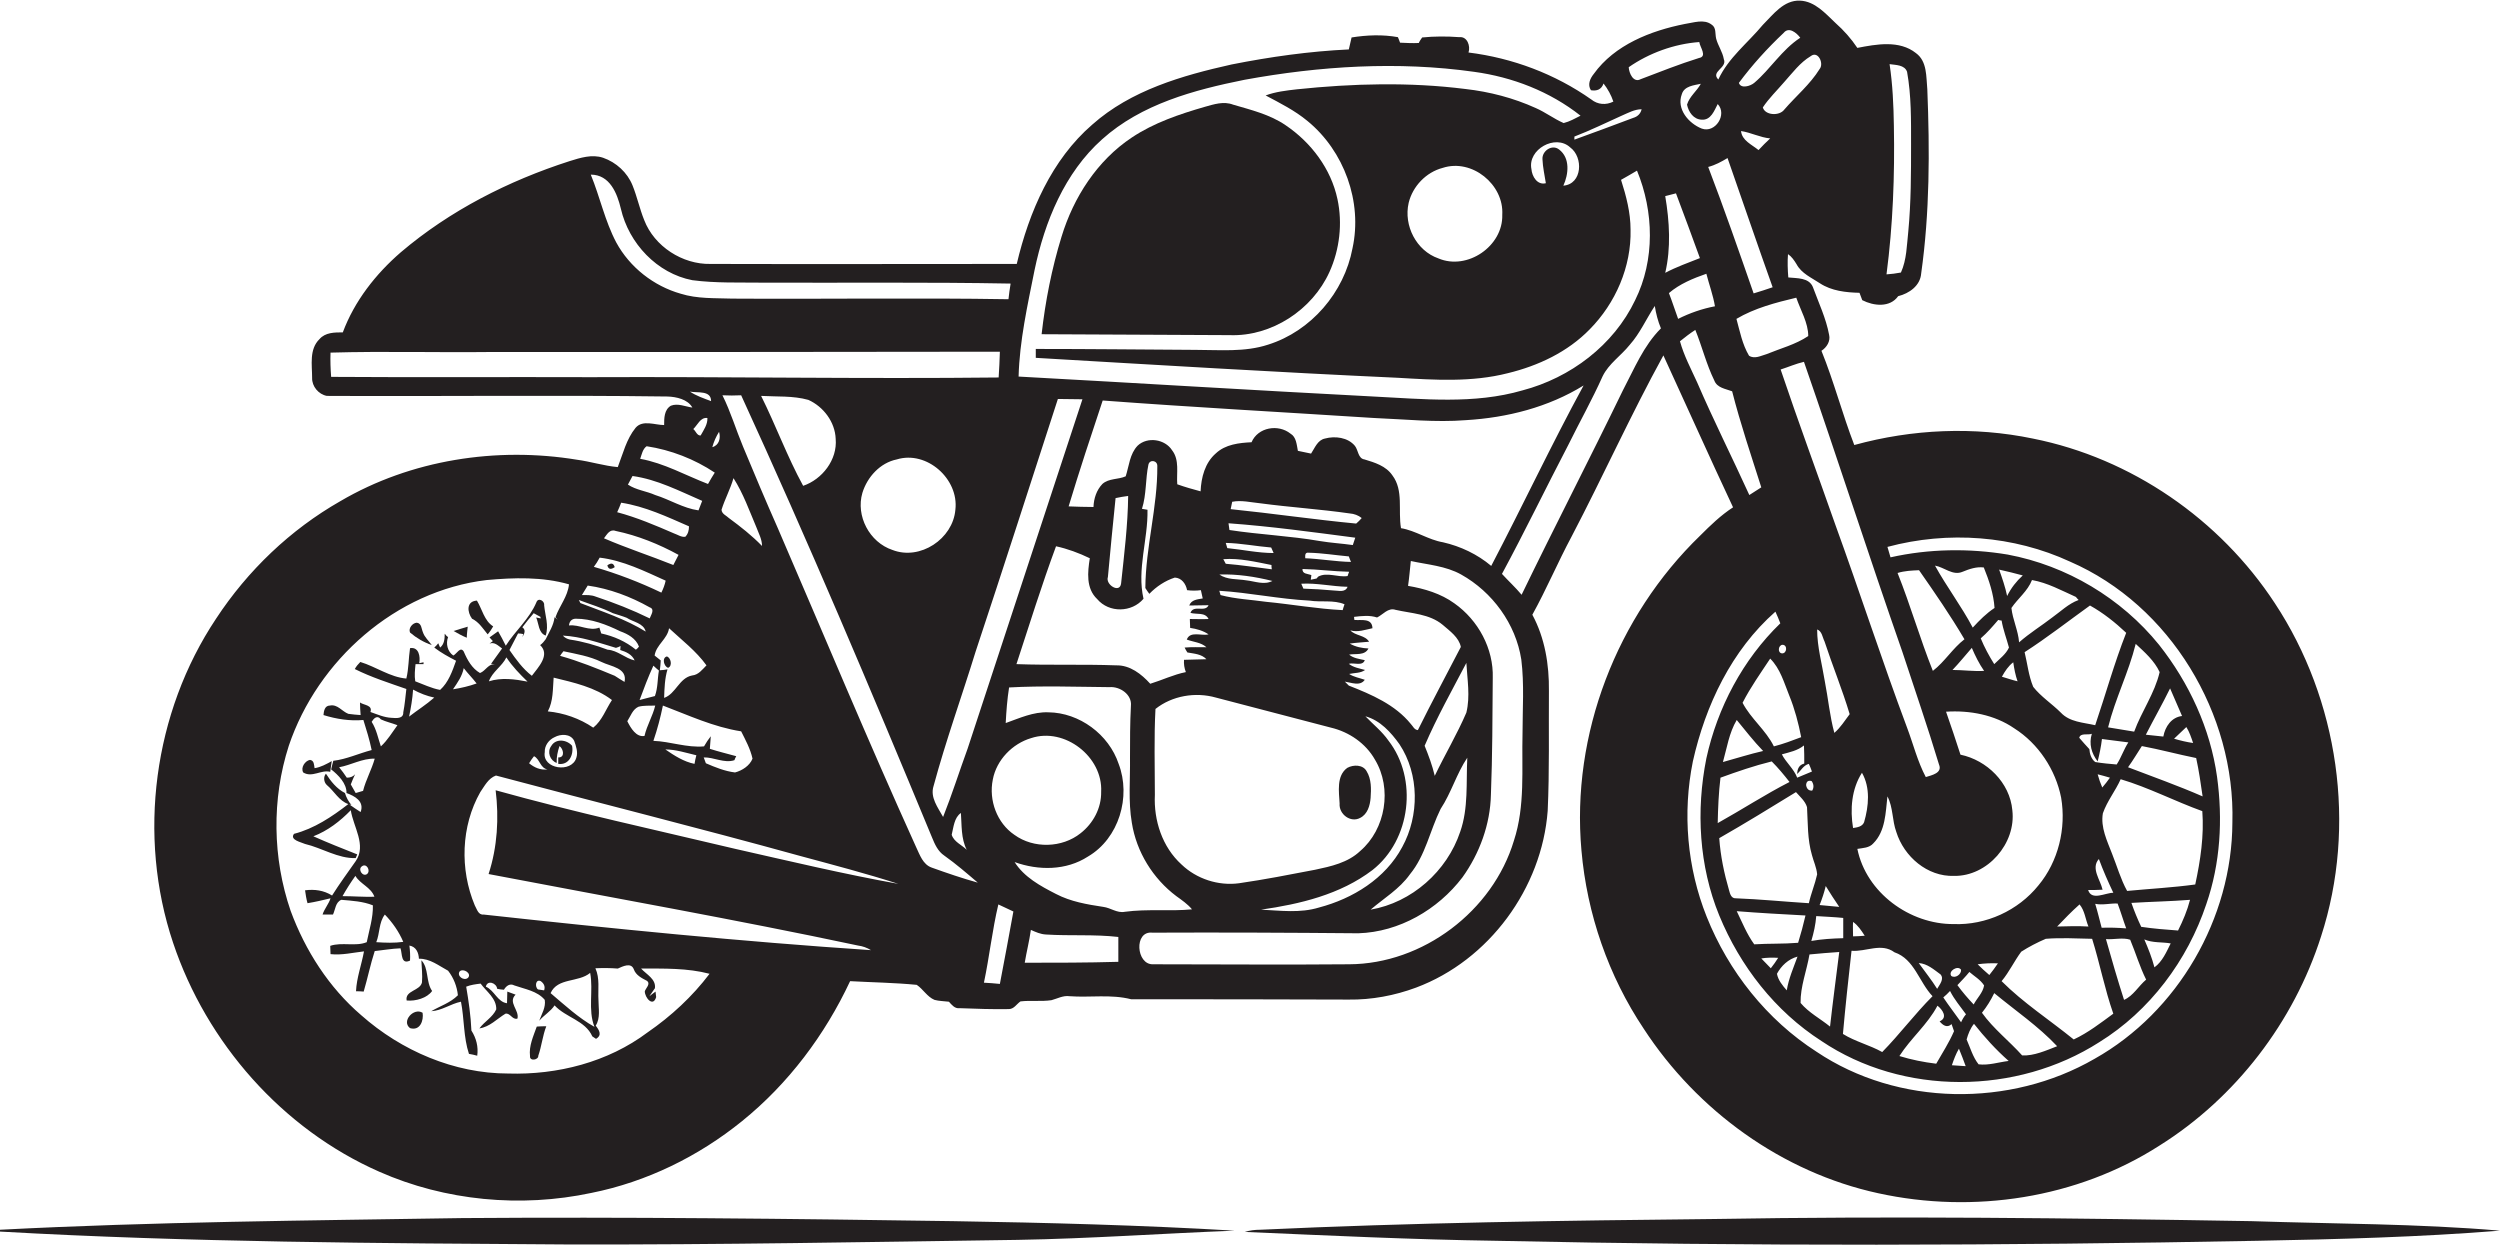
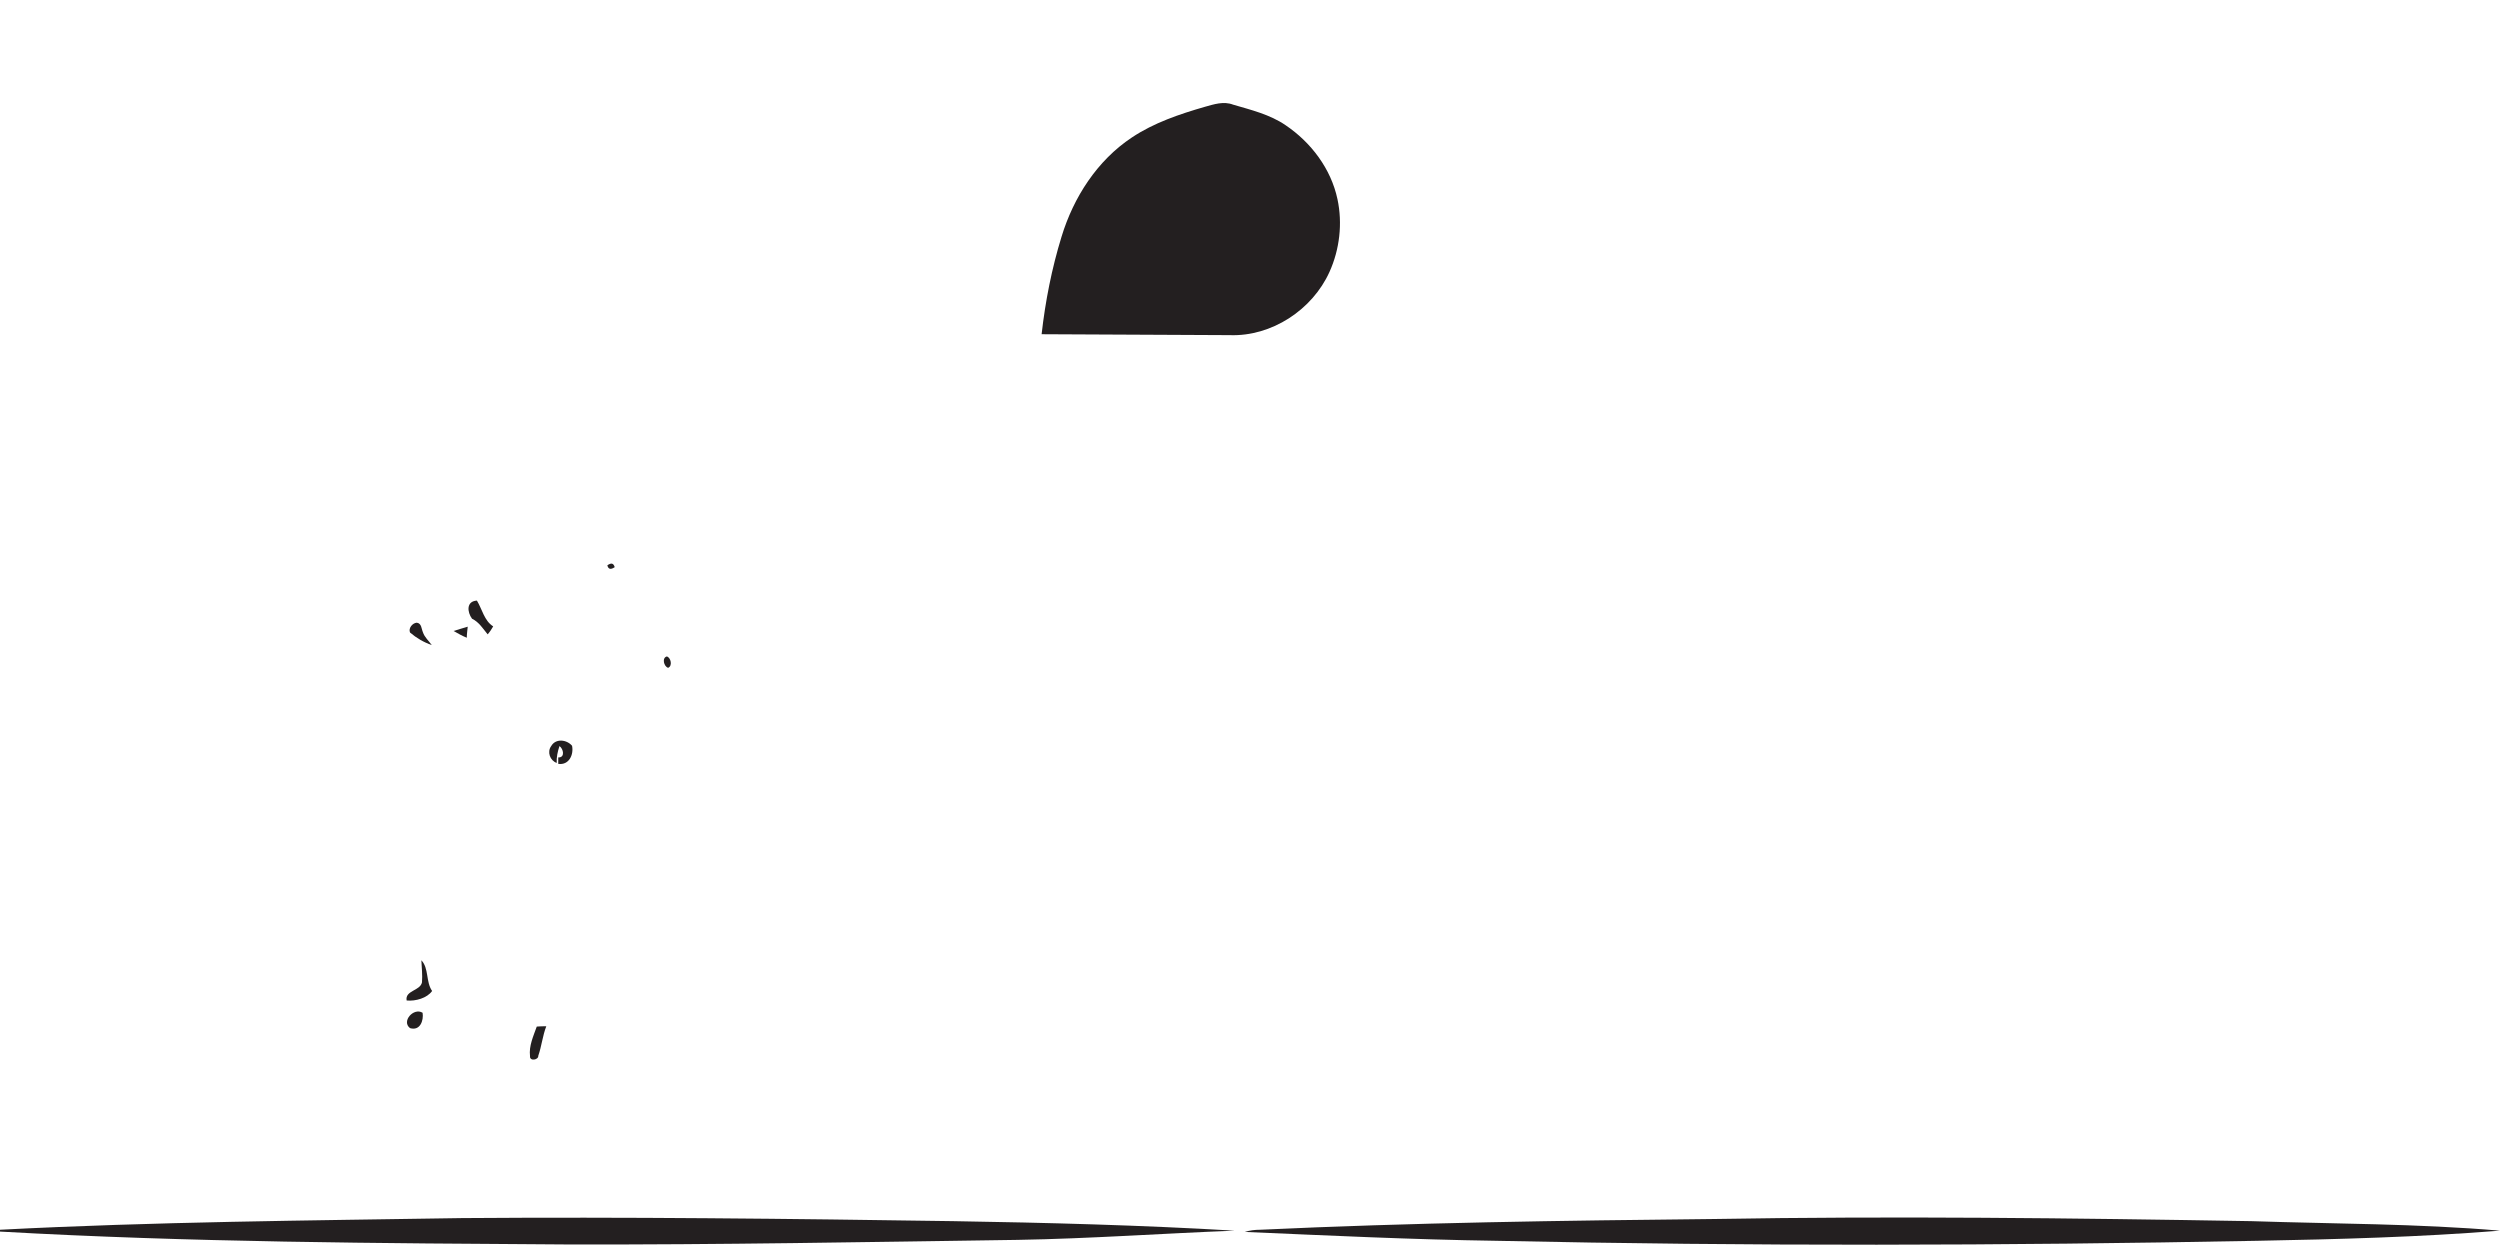
<svg xmlns="http://www.w3.org/2000/svg" version="1.1" id="Layer_1" x="0px" y="0px" viewBox="0 0 814.6 405.6" enable-background="new 0 0 814.6 405.6" xml:space="preserve">
  <g>
-     <path fill="#231F20" d="M123.6,381.8c21.5,9.5,46.1,11.8,69.1,6.9c18-3.6,34.9-11.9,49.1-23.4c15.1-12.2,27-28.1,35.2-45.6   c7.2,0.4,14.5,0.5,21.7,1.2c2.1,1.4,3.4,3.9,5.8,4.9c1.5,0.4,3.1,0.4,4.7,0.6c0.9,1,1.9,2.3,3.4,2.1c5.4,0.2,10.8,0.4,16.1,0.3   c1.7,0,2.5-1.6,3.8-2.5c3.3-0.4,6.7,0.1,10.1-0.4c1.9-0.5,3.8-1.6,5.9-1.3c6.7,0.5,13.5-0.7,20.1,1c23.6,0,47.3,0,70.9,0.1   c7.4,0.1,14.9-1.3,21.9-3.9c23.8-8.9,41-32.4,42.9-57.6c0.6-13,0.3-26.1,0.4-39.1c0.1-8.5-1.3-17.2-5.4-24.8   c4.6-8.3,8.3-17.1,12.8-25.5c10.2-19.5,19.3-39.7,29.9-59c7.6,16.5,15,33.1,22.7,49.5c-4,2.6-7.4,5.9-10.7,9.2   c-27.2,26.3-42.1,64.8-38.7,102.6c1.8,20.7,8.8,40.9,20.3,58.1c17.4,26.7,45.1,46.8,76.4,53.6c31,6.8,64.8,1.7,91.6-15.5   c24.9-15.6,43.8-40.3,52.7-68.2c11.7-36,5.7-77.1-15.1-108.6c-17.9-27.3-46.7-47.2-78.8-53.6c-19.2-4-39.3-3.1-58.2,2.1   c-3.9-10.1-6.6-20.6-10.7-30.7c1.7-1.1,3-3.1,2.5-5.2c-1-5.4-3.4-10.4-5.3-15.6c-1.3-3.1-5.2-2.8-8-3.1c-0.2-2.5-0.3-5.1-0.1-7.6   c1.2,0.8,2,2,2.8,3.3c1.6,3,4.9,4.4,7.6,6.2c3.8,2.5,8.5,3,12.9,3.1c0.2,0.6,0.7,1.8,0.9,2.4c3.7,1.9,9,2.5,11.7-1.3   c3.6-0.9,7.2-3.4,7.5-7.4c2.8-19.9,2.8-40,2-60c-0.4-4.1,0-9.1-3.7-11.8c-5.4-4.3-12.9-2.9-19.1-1.7c-2-3-4.4-5.7-7.1-8.1   c-3.3-3.1-6.7-7.1-11.6-7.3c-5.3-0.2-8.7,4.5-12.1,7.9c-4.9,5.9-11.2,10.7-14.5,17.8c-2.6-2.6,3-3.8,1.8-6.6   c-0.4-2.4-1.9-4.4-2.5-6.7c-0.4-1.6,0.1-3.6-1.5-4.6c-2.5-1.9-5.9-0.6-8.7-0.2c-11.1,2.2-22.9,6.8-29.7,16.3   c-1.2,1.5-2.1,3.5-0.9,5.3c1.9,0.3,3.4-0.2,4.1-2.2c1.4,1.8,2.5,3.8,3.2,5.9c-2.4,1.2-5.1,1-7.2-0.7c-11.8-8.3-25.6-13.5-40-15.3   c0.7-2.1-0.4-5.3-3-5c-4-0.3-8.1-0.3-12.1,0.1c-0.3,0.4-0.9,1.3-1.1,1.8c-2,0.1-4,0-6.1-0.1c-0.2-0.5-0.5-1.4-0.7-1.8   c-5-0.9-10.1-0.7-15.1,0.1c-0.3,1.3-0.6,2.6-0.9,3.9c-12.8,0.6-25.6,2.4-38.2,4.9c-16.1,3.6-32.8,8.4-45.4,19.6   C342.7,52,335.3,69,331.3,86c-33.3,0-66.5,0.1-99.8,0c-9.1,0.2-18.3-5.7-21.6-14.3c-1.5-3.7-2.3-7.6-3.8-11.3   c-1.7-4.2-5.3-7.5-9.6-9c-3.6-1.2-7.4,0-10.9,1.1c-19.9,6.4-39,16.1-55,29.7c-8.2,7.1-15.1,15.9-18.9,26.1c-2.7,0-5.7,0-7.6,2.2   c-3.4,3.3-2.4,8.4-2.4,12.6c-0.1,2.8,2.1,5.4,4.8,5.9c37,0.2,74-0.3,111,0.2c2.9,0.1,6.6,0.9,8.1,3.6c-2.3-0.3-4.7-1.5-7-0.6   c-2.2,1.3-2.2,4.1-2.2,6.3c-3,0-7-1.8-9.3,0.9c-3,3.7-4.1,8.4-5.8,12.8c-4.5-0.4-8.8-1.8-13.3-2.4c-26.2-4.3-54.1,0-77.1,13.5   c-16.3,9.3-30.2,22.6-40.5,38.3c-20.4,30.6-25.7,70.7-14,105.6C67.3,339.8,92,367.9,123.6,381.8z M617.1,41   c-0.1-6.7-0.4-13.5-1.4-20.1c2,0.3,4.9,0.2,5.7,2.5c1.4,7.8,1.3,15.7,1.3,23.6c0,9.5,0,18.9-0.9,28.4c-0.5,4.5-0.5,9.2-2.4,13.4   c-1.6,0.3-3.1,0.5-4.7,0.6C616.8,73.3,617.4,57.1,617.1,41z M159.2,284.8c40.2,7.7,80.4,14.8,120.4,23.3c1.5,0.2,2.9,0.7,4.2,1.5   c-42.1-2.8-84.2-7-126.2-11.6c-1.8,0.2-2.2-1.8-2.9-3c-4.9-11.7-4.5-25.8,1.8-36.9c1.4-2,2.6-4.5,5.1-5.4   c33,8.8,66.2,17.1,99.1,26.2c10.7,2.9,21.5,5.7,32,9.1c-17.8-3.2-35.4-7.4-53.1-11.4c-26.1-6.2-52.3-11.9-78.1-19.1   C162.6,266.5,162.1,275.9,159.2,284.8z M193.7,334.6c-5.3-3-9.7-7.1-14.3-11c2.3-5.1,9.1-3.4,12.9-6.6   C193.4,322.8,191.5,329,193.7,334.6z M177.3,322.7c-0.5-0.1-1.5-0.2-2-0.3c-1.1-0.8-0.8-3.5,0.9-2.7   C177.3,320.5,177.7,321.5,177.3,322.7z M149.8,316.5c1.2-1.1,4,0.7,2.7,2.1C151.2,319.8,148.7,318,149.8,316.5z M147.6,224.6   c1.5-2.2,3-4.3,3.5-6.9c1.3,1.7,2.9,3.3,4.2,5C152.8,223.6,150.2,224.2,147.6,224.6z M159.3,222c1.1-3.1,4.3-4.9,5.7-7.8   c1.9,2.9,4.4,5.5,6.9,7.9C167.8,221.3,163.4,220.7,159.3,222z M206.8,215.2c-3.1-0.7-5.6-3.3-8.8-3.5c-4-1.5-8.1-2.7-12.3-3.3   c-0.9-0.2-1.7-0.6-2.3-1.3c5.9,0.3,11.6,2.3,17.3,4c0.4-0.1,1.2-0.4,1.5-0.6c0,0.3-0.1,1-0.1,1.3   C204,212.4,205.9,213.2,206.8,215.2z M241.5,238.3c1.4,2.8,3,5.7,3.7,8.9c-0.9,2.3-3.4,3.9-5.7,4.5c-3.3-0.4-6.5-1.7-9.5-3   c-0.2-0.5-0.5-1.4-0.7-1.9c3.3-0.1,6.7,2,10,0.9c0.1-0.3,0.4-1,0.6-1.3c-2.9-0.8-5.8-1.5-8.6-2.4c0.1-1.4,0.2-2.8,0.3-4.1   c-0.8,1-1.5,2.1-2.2,3.3c-5.6,0.5-11-1.6-16.5-1.8c1.3-3.8,2.3-7.6,3.1-11.5C224.2,233,232.5,236.9,241.5,238.3z M232.1,145.7   c0.5-1.8,1.2-3.4,2.2-5C234.9,142.8,234.3,145.1,232.1,145.7z M235.1,166.1c1.1-3.5,2.9-6.8,3.9-10.3c3.2,5,5.2,10.7,7.5,16.1   c0.7,1.9,1.8,3.8,1.8,6c-3.3-3.4-7-6.3-10.8-9.1C236.7,168,235.2,167.5,235.1,166.1z M226.9,246.1c-0.2,0.7-0.5,2.1-0.6,2.8   c-3.5-0.7-6.6-2.7-9.5-4.7C220.2,244.2,223.5,245.3,226.9,246.1z M225.5,220.1c-4.2,0.8-5.3,6-9.1,7.3c0.1-3.1,0.2-6.3,1.1-9.3   c-0.6,0.1-1.8,0.3-2.5,0.3c0.1-0.8,0.3-2.4,0.3-3.2c-0.5-0.4-1.5-1.2-2-1.6c0.5-3.5,4.2-5.4,4.7-8.9c4.2,3.9,8.8,7.4,12.2,12.1   C228.8,218.2,227.6,219.9,225.5,220.1z M214.7,218.5c-0.5,2.8-0.3,5.5-1.3,8.3c-1.7,0.4-3.4,0.9-5,1.3c1.4-3.8,2.8-7.5,4.5-11.2   C213.3,217.3,214.2,218.1,214.7,218.5z M213.5,229.9c-0.8,3.4-2.7,6.4-3.5,9.9c-2.7,0.5-4.5-2.6-5.6-4.8c1.1-1.7,1.7-3.8,3.6-4.7   C209.8,229.8,211.7,230,213.5,229.9z M183.6,212.2c4.2,0.9,8.5,1.6,12.4,3.5c3,1.5,8.5,1.9,7.5,6.5c-1.1-0.7-2.2-1.3-3.2-2   c-5.8-2.4-11.7-4.8-17.8-6.5C182.7,213.3,183.3,212.6,183.6,212.2z M199.4,228.1c-2,3-3.2,6.7-6.1,9c-4.4-3-9.6-4.8-14.8-5.3   c1.8-3.4,1.6-7.2,1.9-11C186.9,222.4,193.9,223.9,199.4,228.1z M180.7,240.2c2-1.1,5.2-1.2,6.4,1.2c0.6,1.7,1.3,3.7,0.7,5.5   c-1.5,5.1-11.2,3.7-10.3-1.8C177.4,242.9,178.9,241,180.7,240.2z M178.4,250.7c-2.3,0.3-4.3-0.6-6-2c0.5-0.8,1-1.6,1.6-2.3   C175.9,247.3,176,250.3,178.4,250.7z M303.6,282.7c-2.9-1-3.9-4.2-5.1-6.7c-15.6-34.4-30.1-69.3-45.1-104   c-3.9-8.8-7.6-17.6-11.3-26.5c-2.3-5.5-4-11.3-6.7-16.7c2,0.1,4.1,0.1,6.1,0c21.8,47.5,42.2,95.8,62.2,144.1c0.9,2.2,1.9,4.5,4,5.9   c3.8,2.7,7.4,5.8,10.9,8.8C313.6,286.2,308.6,284.5,303.6,282.7z M248,129c5.1,0.3,10.4-0.1,15.4,1.3c4.9,2.2,8.7,7.2,8.9,12.7   c0.6,6.8-4.4,13.2-10.6,15.3C256.5,148.8,252.8,138.6,248,129z M281,160.6c1.6-5.2,5.8-9.8,11.2-10.9c9.8-3,20.3,6.4,19.1,16.4   c-0.8,9.5-11.5,16.6-20.5,13.1C283.3,176.7,278.8,168.1,281,160.6z M310.1,272c0.6-2.4,0.8-5.6,3-7.1c0.3,4,0,8.3,1.9,12   C313.4,275.3,310.8,274.3,310.1,272z M325.8,320.6c-1.8-0.2-3.5-0.3-5.2-0.4c1.8-8.5,2.7-17.1,4.7-25.5c1.6,0.8,3.3,1.5,4.9,2.3   C328.8,304.8,327.3,312.7,325.8,320.6z M323.5,254c1.2-6.4,6.4-11.7,12.5-13.5c10.9-3.6,23.4,6.1,22.8,17.5   c0.1,5.3-2.6,10.3-6.7,13.5c-6,4.8-15.3,5.1-21.6,0.5C324.9,268.2,322.1,260.8,323.5,254z M364.4,313.4   c-10.2,0.3-20.4,0.3-30.5,0.3c0.6-3.6,1.5-7.1,2-10.7c1.6,0.7,3.1,1.4,4.9,1.5c7.9,0.5,15.8-0.1,23.6,0.8   C364.4,307.9,364.4,310.6,364.4,313.4z M366.5,297.1c-2.5,0.5-4.6-1.3-7-1.6c-5.3-0.8-10.6-1.7-15.4-4.2   c-5.1-2.6-10.4-5.5-13.5-10.4c7.8,2.8,16.8,2.8,23.9-1.8c10.1-5.9,14.1-19.5,10-30.2c-3.2-9.6-12.8-16.7-22.9-16.8   c-4.9-0.2-9.4,1.9-13.9,3.5c0.2-3.9,0.5-7.8,1.1-11.6c10.9-0.6,21.8-0.2,32.7-0.1c3.4-0.3,7.4,2.4,7,6.1   c-0.3,5.6-0.3,11.3-0.3,16.9c0.1,7.1-0.6,14.2,0.6,21.2c1.5,9.5,6.9,18.2,14.5,23.9c1.8,1.3,3.7,2.6,5.1,4.3   C381.3,297,373.9,296.1,366.5,297.1z M376.5,231c5.4-4.3,13-5.6,19.7-3.7c12.5,3.3,25,6.5,37.5,9.8c5.9,1.4,11.3,5.1,14.3,10.4   c5.7,9.4,3.5,22.7-4.8,29.8c-4,3.8-9.5,5-14.7,6.1c-8.3,1.6-16.5,3.2-24.8,4.4c-6.7,0.9-13.8-1.4-18.7-6.1   c-6.3-5.7-9.1-14.4-8.7-22.7C376.3,249.6,376,240.3,376.5,231z M441.6,175.2c-0.2,0.6-0.6,1.8-0.8,2.4c-3.5-0.5-7.1-0.7-10.7-1.3   c-9.8-1.7-19.7-2.1-29.5-3.6c-0.1-0.5-0.2-1.7-0.3-2.2C414.1,171.5,427.8,173.4,441.6,175.2z M401,165.9c0.1-0.6,0.4-1.8,0.5-2.4   c3-0.6,6.1,0.2,9.2,0.5c9.7,1.3,19.4,1.9,29.1,3.3c1.4,0.1,2.8,0.6,3.9,1.5c-0.4,0.5-1.3,1.4-1.8,1.8   C428.2,169.3,414.7,167.3,401,165.9z M439.1,187.7c-3.2,0.5-6.7-1.4-9.6,0.2l-0.5,0.6c-0.5,0.1-1.4,0.3-1.9,0.4   c0-0.4,0.2-1.1,0.2-1.5c-1.2-0.5-3-0.3-2.9-2c5.1,0.1,10.1,0.8,15.2,0.9C439.5,186.6,439.2,187.3,439.1,187.7z M439.1,191.2   c-0.8,2-3,1.2-4.6,1.2c-3.3-0.3-6.6-0.5-9.8-0.6c-0.2-0.4-0.5-1.2-0.7-1.6C429,189.9,434,191.1,439.1,191.2z M425.3,181.9   c0-0.9-0.2-2,1.2-1.8c4.3,0.1,8.6,0.8,13,1.2c0.2,0.5,0.5,1.4,0.7,1.8C435.2,183,430.3,182.1,425.3,181.9z M414.2,178.4   c0.2,0.5,0.6,1.4,0.8,1.8c-5.1,0-10-1.1-15.1-1.6c-0.1-0.4-0.4-1.3-0.5-1.7C404.3,177,409.3,178,414.2,178.4z M414.3,184.1   c0,0.3,0,1,0.1,1.4c-5-0.6-10-1.4-15-1.8c-0.2-0.4-0.6-1.1-0.8-1.5C403.9,181.8,409.2,183.1,414.3,184.1z M414.6,189.3   c-2.7,1.4-5.7,0.1-8.5-0.2c-3-0.5-6.2-0.1-8.8-1.9C403.1,187,409,187.9,414.6,189.3z M426.7,195.7c3.7,0.6,7.9-0.3,11.4,1.2   c-0.2,0.5-0.5,1.5-0.6,1.9c-8.3-0.4-16.6-1.9-24.9-2.7c-4.9-0.7-10-0.9-14.9-2.2l-0.4-1.4C407.1,193.1,416.8,195.2,426.7,195.7z    M447.2,283.5c12.5-9.8,14.9-29.7,5.2-42.2c-2.1-3-5-5.3-7.5-7.9c4.8,1.3,8.3,5.2,11.1,9.1c6.5,9.8,6.5,23.3,0.9,33.5   c-5.5,10.3-16.1,16.8-27.1,19.7c-6.2,1.9-12.6,1-18.9,0.7C423.5,294.6,436.7,291.5,447.2,283.5z M459.4,284.9   c5.1-6.2,6.5-14.2,10-21.3c3.5-5.3,5.2-11.5,8.7-16.7c-0.4,8.1,0.4,16.4-2.3,24.1c-4.3,12.9-15.8,23.1-29.2,25.4   C450.9,292.7,456,289.7,459.4,284.9z M477.8,232.2c-3,7-7,13.7-10.3,20.6c-0.8-3.4-2-6.6-3.3-9.8c4-9.3,8.9-18,13.6-27   C478.1,221.4,479.1,226.9,477.8,232.2z M462,237.9c-1.2-0.1-1.6-1.3-2.3-2c-5.1-6.3-12.8-9.6-20.2-12.5l-1.3-1.3   c2.1,0.3,5,1.6,6.5-0.6c-1.7-0.6-3.6-0.9-5.1-1.9c1.8-0.4,3.7-0.2,5.2-1.3c-1.8-0.5-3.8-0.8-5.3-2c1.6-0.5,4.5,0.9,5.2-1.2   c-1.8-0.4-3.7-0.6-5.1-1.8c2.1-0.4,5.1,0.4,6.3-2c-2.1-0.1-4.2-0.5-6.1-1.6c2.1-0.3,4.2-0.4,6.3-0.6c-1.3-2.2-4.5-1.9-6.1-3.7   c2.4,0.7,4.8-0.2,7.2-0.7c-0.1-3.4-3.6-2.5-5.9-2.7l-0.1-1c2.5-0.3,5.1-0.6,7.5,0.2c1.9-0.9,3.6-3.3,6-2.5   c5.2,1.2,11.1,1.3,15.4,4.9c2.3,2,5.3,4.1,5.9,7.2C471.3,219.9,466.5,228.8,462,237.9z M453.7,154.9c-2.1-3.1-5.8-4.2-9.1-5.2   c-2.1-0.3-2-3-3.1-4.4c-2.3-2.8-6.5-3.3-9.8-2.4c-2.4,0.5-3.3,3.1-4.5,4.9c-1.4-0.3-2.9-0.6-4.3-0.9c-0.4-2-0.5-4.5-2.4-5.6   c-4-3.2-10.6-2.1-12.7,2.8c-4.1,0.2-8.5,0.7-11.6,3.6c-3.6,3.1-4.8,7.9-5,12.4c-2.6-0.7-5.1-1.4-7.6-2.3c-0.3-3.7,0.8-7.9-1.7-11.1   c-2.3-3.6-8-4.5-11.2-1.5c-2.6,2.7-2.8,6.6-3.9,10c-2.4,1.1-5.5,0.6-7.6,2.5c-1.9,2-2.8,4.7-2.9,7.5c-2.7,0-5.4-0.1-8.1-0.2   c3.5-11.6,7.3-23.1,11.1-34.5c29.4,2.2,58.9,3.8,88.4,5.7c10,0.4,20,1.5,30,0.7c13.4-0.8,26.8-4.2,38.3-11.3   c-10.5,19.3-19.9,39.3-30.1,58.8c-4.5-3.8-10-6.4-15.7-7.7c-4.8-0.8-8.9-3.8-13.7-4.6C455.5,166.3,457.4,159.8,453.7,154.9z    M367.6,161.6c-0.1,9.5-1.3,19-2.3,28.5c-0.4,3.4-5.2,0.4-4.3-2.1c0.8-8.6,1.6-17.1,2.5-25.7C364.8,162,366.2,161.8,367.6,161.6z    M355.1,181.9c-0.7,4.5-1.3,9.8,2.4,13.3c3.9,4.6,11.3,4.4,15.1-0.1c-2.2-9.6,1.5-19.3,1.3-29l-1.8-0.3c1.5-4.7,1.1-9.7,2.1-14.4   c0.4-1.8,3-1.4,2.9,0.5c0.1,13.3-3.8,26.3-3.9,39.7c0.4,0.6,0.8,1.3,1.3,1.9c2.3-2.4,5.2-4.3,8.3-5.3c2.2,0.1,3.6,2,4,4.1   c1.5,0.2,3,0.2,4.5,0c0.2,0.7,0.4,2,0.6,2.7c-1.7,0.3-3.7,0.4-4.4,2.3c2.1,0,4.2-0.1,6.3-0.1c-1.1,2.5-4.9-0.3-5.9,2.5   c2,0.6,4.8-0.3,5.9,2c-2,0.1-4.1,0-6.1,0c0,0.7,0.1,2.1,0.1,2.9c2.1,0.3,4.2,0.9,6,2.1c-2.3,0.6-6-1.2-7.1,1.7   c2.1,0.8,4.7,0.9,6.4,2.5c-2.4,0-4.8-0.1-7.1,0.1c0.2,0.4,0.6,1.2,0.9,1.6c2.2,0.4,4.6,0.5,6.2,2.2c-2.5,0.1-4.9,0.1-7.3,0.2   c-0.1,1.4,0.1,2.7,0.6,4c-4,0.8-7.7,2.6-11.6,3.8c-2.9-3.2-6.6-6.1-11.1-6c-10.8-0.4-21.7,0-32.5-0.4c4.2-12.8,8.2-25.7,12.9-38.4   C347.8,178.8,351.6,180.2,355.1,181.9z M496.1,239c-0.3,11.6,0.9,23.6-2.8,34.9c-6.9,23-29.7,40.2-53.7,40.3   c-21.3,0.2-42.6,0-63.9,0c-5.5,0.2-6.3-11-0.2-10.3c22.4-0.1,44.7,0,67.1,0.2c13.3-0.4,25.9-7.7,33.9-18.2c5.6-7.8,9.1-17.3,9.3-27   c0.5-12.7,0.5-25.4,0.6-38c0.3-9.5-4.7-18.8-12.5-24.3c-4.4-3.2-9.8-4.8-15.1-5.7c0.4-2.7,0.6-5.4,0.9-8.1   c5.5,1.2,11.4,1.6,16.4,4.4c10.2,5.7,17.8,16.1,19.6,27.7C496.7,223,496.1,231,496.1,239z M528.8,127.2   c-10.8,22.3-22.2,44.3-33,66.6c-2-2.4-4.3-4.5-6.4-6.8c7.5-13.9,14.3-28,21.6-42c3.7-7.5,7.8-14.8,11.2-22.4c2-4.1,6-6.7,8.8-10.2   c3.4-3.8,5.4-8.5,8.2-12.7c0.4,2.5,1,4.9,2,7.3C535.5,112.7,532.5,120.2,528.8,127.2z M542.6,63.9c1.2-0.3,2.3-0.6,3.5-0.9   c2.6,7,5.3,14.1,7.8,21.1c-3.8,1.5-7.7,2.9-11.3,4.8C544.5,80.8,544,72.2,542.6,63.9z M543.8,95.5c3.5-3,7.9-4.8,12.2-6.3   c0.9,3.5,2.2,7,2.8,10.6c-4.2,0.8-8.2,2.2-12,4.1C545.8,101.2,544.9,98.3,543.8,95.5z M553,124.6c-2-4.4-4.3-8.7-5.6-13.4   c1.6-1.3,3.3-2.6,5-3.7c2.2,5.4,3.6,11.2,6.2,16.5c0.9,2.4,3.7,2.7,5.8,3.5c2.7,10.6,6.2,20.9,9.5,31.3c-1.3,0.8-2.6,1.7-3.9,2.5   C564.4,149,558.3,136.9,553,124.6z M674.5,183c32.7,14.2,53.9,49.7,52.9,85c-0.1,31.2-17.7,61.7-44.9,77   c-27.5,15.9-64.1,15.5-90.6-2.3c-16.2-10.4-28.7-26.2-35.8-44c-6.4-16-7.9-33.8-4.5-50.6c4.1-18.3,12.6-36.2,26.9-48.8   c0.6,1.3,1.1,2.5,1.6,3.8c-12.2,11.8-20.5,27.5-24.1,44c-3.4,17-2.4,35.1,4.2,51.2c6.8,16.5,18.2,31.2,33.3,40.9   c26.6,17.9,63.6,17.6,90.5,0.4c16.5-10.2,28.8-26.7,34.9-45c4.6-13.3,5.4-27.6,3.5-41.5c-2.2-15.7-9.1-30.6-18.9-43   c-12.3-15.2-30.1-25.8-49.3-29.4c-12.6-2.1-25.7-1.9-38.2,0.9c-0.3-1.1-0.7-2.3-1-3.4C634.8,172.9,656.1,174.5,674.5,183z    M589.4,248.9c0.4,0.8,0.7,1.7,1,2.5c-1.6,0.7-3.2,1.3-4.8,2c-1.1-2.9-3.7-5-5-7.6c2.5-0.7,5.1-1.2,7.2-2.9   c0.1,1.9,0.1,3.9,0.1,5.9c-1.7,0.4-2.3,1.8-2.3,3.4C586.8,251.1,587.7,249.3,589.4,248.9z M632,332.8c1,1.2,2.4,2.3,3.9,0.9   c0.2,0.6,0.6,1.8,0.8,2.3c-1.6,3.7-3.8,7.1-5.8,10.6c-4.1-0.5-8.1-1.3-12-2.5c3.7-5.8,9.2-10.3,12.4-16.4   C632.9,328.9,634.8,331.6,632,332.8z M625.2,313.8c2.8,0.2,4.9,2.1,7.1,3.7c1.3,1.5-0.3,3.3-1.1,4.7   C629.4,319.3,627.2,316.6,625.2,313.8z M638.3,341.7c0.8,1.9,1.5,3.8,2.2,5.7c-1.5-0.1-3-0.2-4.5-0.3   C636.6,345.3,637.3,343.4,638.3,341.7z M639,333.1c-1.9-2.7-4-5.4-5.8-8.1c0.8-0.7,1.5-1.3,2.2-2.1c1.4,2.8,3.4,5.1,5.2,7.6   C639.9,331.3,639.4,332.2,639,333.1z M639,316c0.1,1.5-1.9,2.9-3.2,2C634.7,316.4,638,314.4,639,316z M637.8,321   c1.3-1.4,2.7-2.8,3.9-4.3c1.6,1.4,3.6,2.5,4.8,4.4c-0.4,2.4-2.3,4.1-3.4,6.2C641.2,325.3,639.4,323.2,637.8,321z M644.4,314.2   c2.2-0.3,4.4-0.4,6.6-0.3c-0.9,1.3-1.8,2.6-2.8,3.8C646.9,316.6,645.6,315.4,644.4,314.2z M643.2,333.6c3.4,4.3,7.1,8.4,11.3,12.1   c-3.3,0.4-6.5,1.5-9.8,1.1c-1.9-2.4-2.7-5.4-3.9-8.1C641.3,336.9,642,335.1,643.2,333.6z M645.8,330c1.6-2,2.9-4.1,4-6.4   c6.9,5.7,14.4,10.8,20.5,17.3c-3.6,1.4-7.6,3.2-11.4,3C654.7,339.2,649.5,335.2,645.8,330z M652.2,319.7c2.5-3,4.1-6.5,6.4-9.6   c2.5-1.6,5.2-3,8-4.2c5-0.4,10-0.1,15.1,0c2.5,8,4.1,16.4,6.9,24.4c-4.1,3-8.2,6.2-12.9,8.4C667.8,332.3,659.3,326.8,652.2,319.7z    M683.5,248.1c0.6-2.4,1.1-4.8,1.4-7.3c2.9,0.4,5.7,0.7,8.6,1.1c-1.5,2.3-2.3,4.9-3.8,7.2c-2.3-0.2-4.7-0.4-7-0.8   c-1.3-1-1.8-2.7-1.9-4.2c-1.1-1.2-2.2-2.4-3.3-3.7c0.4-1.7,2.9-0.8,4.1-1.3C680.6,242.4,681.5,245.5,683.5,248.1z M680.4,290   c1.6,0,3.1,0,4.7-0.1c-0.7-3.2-3.9-7-1.2-10c1.4,3.8,3,7.4,4.7,11C686,290.9,681.5,293.6,680.4,290z M690,294.4   c1,2.6,1.8,5.4,2.8,8.1c-2.7-0.2-5.3-0.3-8-0.2c-0.7-2.6-1.3-5.2-2.1-7.8C685.1,295,687.6,294.3,690,294.4z M683.5,252.3   c1.3,0.3,2.6,0.7,4,1.1c-0.8,1.1-1.6,2.2-2.5,3.2C684.4,255.2,683.9,253.8,683.5,252.3z M677.6,294.7c1.7,2,1.9,4.8,2.9,7.2   c-3.4-0.2-6.8-0.1-10.2,0C672.7,299.4,675,297,677.6,294.7z M686.2,306c2.6,0.2,5.5-0.6,7.9,0.2c1.8,4.3,3.1,8.8,5.2,13   c-2.5,2.1-4.2,5.3-7.2,6.6C690,319.3,688.1,312.7,686.2,306z M698.7,306.1c2.8,1.2,5.8,0.8,8.6,1.3c-1.4,2.8-2.7,5.9-5.3,7.8   C701.2,312.1,700,309.1,698.7,306.1z M697.7,302c-1.2-2.5-2.3-5.2-3.2-7.8c6.4-0.4,12.8-0.5,19.1-1c-0.9,3.5-2.3,6.8-3.9,10   C705.7,302.9,701.7,302.6,697.7,302z M693.1,290.3c-2.1-3.8-3.3-8.1-4.9-12.1c-1.6-4.2-3.8-8.6-3-13.2c1.4-4,4.1-7.3,5.8-11.1   c9.1,2.7,17.7,7.2,26.6,10.4c0.6,8-0.6,16-2.3,23.9C708,289.2,700.5,289.6,693.1,290.3z M693.4,250c1.6-2.2,3-4.6,4.5-6.9   c5.9,1.1,11.7,2.7,17.7,3.9c0.9,4.1,1.5,8.3,2.1,12.5C709.7,256,701.5,253.1,693.4,250z M708.4,240.7c1.3-1.3,2.7-2.5,4-3.8   c1,1.6,1.6,3.4,2.2,5.2C712.5,241.8,710.4,241.3,708.4,240.7z M704.9,240c-1.9-0.2-3.8-0.4-5.7-0.6c2.6-5.1,5.4-10,7.9-15.1   c1.3,3,2.6,6,3.9,9C707.6,233.7,705.5,236.7,704.9,240z M695.4,238.4c-2.8-0.5-5.7-0.9-8.5-1.4c2.3-9.3,6.7-17.9,9-27.2   c2.9,2.7,6.1,5.5,7.8,9.2C702.1,225.9,697.8,231.8,695.4,238.4z M682.7,236.3c-3.9-0.9-8.3-1-11.2-4.1c-2.9-2.9-6.5-5.2-9-8.4   c-1.5-3.6-1.9-7.6-2.8-11.3c7.3-4.7,14.2-10.1,21.3-15.2c4.3,2.4,8.2,5.5,11.8,8.9C688.9,216.1,686.1,226.3,682.7,236.3z    M668.7,201.2c-3.5,2.7-7.4,5.1-10.8,8.1c-0.3-3.9-2.1-7.4-2.5-11.2c2.1-3.1,5.3-5.5,6.7-9.1c5.1,0.9,9.6,3.4,14.3,5.5   c0.2,0.3,0.7,0.8,0.9,1C674,196.7,671.5,199.2,668.7,201.2z M657.4,222c-1.7-0.4-3.4-1-5.1-1.5c1-1.8,2.1-3.5,3.7-4.7   C656.3,217.9,656.7,220,657.4,222z M654,194.2c-0.6-2.9-1.6-5.8-2.6-8.6c2.6,0.6,5.2,1.2,7.7,1.9C657,189.4,655.3,191.6,654,194.2z    M652.2,202.2c0.5,3,1.6,5.8,2.4,8.8c-1,2.2-3.1,3.7-4.8,5.4c-1.7-2.7-3.2-5.5-4.4-8.4c2.1-1.8,3.9-3.9,5.7-6   C651.4,202.1,651.9,202.2,652.2,202.2z M646.5,218.6c-3.4,0.2-6.9-0.3-10.3-0.3c2.2-2.3,4.2-4.8,6.3-7.2   C643.6,213.7,644.9,216.3,646.5,218.6z M642.8,204.5c-3.7-7-8.5-13.3-12.3-20.2c3,0.5,5.8,3.4,9,2c2.2-0.9,4.5-1.7,6.9-1.4   c1.7,4.2,3.2,8.6,3.5,13.2C647.3,199.8,645,202.1,642.8,204.5z M640.1,208.3c-3.9,3-6.4,7.3-10.3,10.3   c-4.2-10.5-7.3-21.4-11.5-31.9c2.3-0.7,4.6-0.8,7-0.9C630.4,193.1,635.5,200.5,640.1,208.3z M655.7,264c-0.8-9-8.3-16.3-16.9-18.1   c-1.5-4.7-3.1-9.4-4.7-14c7.7-0.5,15.8,1,22.2,5.4c7.9,5,13.5,13.5,15.3,22.6c1.7,10-0.9,20.8-7.4,28.6c-6.6,8.2-17.1,13-27.6,12.6   c-14.3,0.1-28.5-10.2-31.4-24.5c1.8-0.3,3.9-0.3,5.2-1.8c4-4,4-10.1,4.6-15.3c1.9,3.6,1.5,7.8,2.9,11.6c2.5,8,10.1,14.6,18.8,14.3   C647.6,285.6,657,274.8,655.7,264z M607.6,304.9c-1.3,0.1-2.5,0.2-3.8,0.2c0-1.6-0.1-3.2,0-4.7   C605.4,301.5,606.5,303.2,607.6,304.9z M607.4,267.9c-0.6,1.5-2.3,1.7-3.6,1.9c-1-6.1-0.5-12.7,2.9-18   C609.5,256.7,608.9,262.7,607.4,267.9z M603.3,309.8c4.7,0.4,9.7-2.7,14,0.5c6.5,2.2,8,9.7,12.4,14.3c-5.8,5.8-10.7,12.4-16.4,18.2   c-4.1-2.3-8.8-3.4-12.8-5.9C601.3,327.9,602.3,318.8,603.3,309.8z M597.7,238.8c-1.5-5.5-2-11.2-3.1-16.8   c-0.9-5.6-2.5-11.2-2.5-16.9c1.6,0.6,1.7,2.5,2.4,3.9c2.6,7.9,5.8,15.7,8.2,23.7C601.1,234.8,599.7,237.1,597.7,238.8z    M585.7,311.7c-1.3,3.6-2.9,7.2-3.5,11c-1.4-1.6-2.8-3.3-3.2-5.4C580.4,314.7,582.7,312.5,585.7,311.7z M577,315.5   c-1-1.1-2.1-2.1-3.1-3.2c1.8-0.3,3.7-0.3,5.5-0.2C578.7,313.2,577.9,314.4,577,315.5z M571.6,307.7c-2.4-3.3-3.9-7.1-5.7-10.8   c7.5,0.6,15,1,22.4,1.4c-0.7,3-1.5,6-2.4,8.9C581.1,307.6,576.3,307.4,571.6,307.7z M589.6,311c3.2-0.3,6.5-0.6,9.7-0.8   c-1,8.1-2.1,16.2-3,24.3c-3.2-2.6-6.9-4.5-9.6-7.7C586.6,321.5,588.7,316.3,589.6,311z M590.2,306.6c0.8-2.7,1.4-5.4,1.6-8.1   c2.9,0.2,5.9,0.3,8.8,0.6c0,2.2,0,4.4,0,6.6C597,305.8,593.6,306,590.2,306.6z M592.9,294.9c0.8-2,1.5-4.1,2-6.2   c1.4,2.3,2.9,4.6,4.4,6.8C597.2,295.3,595.1,295.1,592.9,294.9z M592.1,284.9c-0.7,3.2-2,6.2-2.7,9.4c-8-0.5-15.9-1.3-23.8-1.6   c-1.5,0.1-1.9-1.5-2.2-2.6c-1.6-5.5-2.8-11.2-3.2-17c8.4-4.8,16.7-9.9,25-15c1.3,1.5,3,2.9,3.6,4.9c0.3,5.2,0.1,10.5,1.6,15.6   C590.9,280.6,591.9,282.6,592.1,284.9z M577.3,248.1c2.1,2.1,4,4.4,5.8,6.7c-8,4.1-15.5,9-23.4,13.4c0.1-4.9,0.3-9.9,0.9-14.8   C566.1,251.4,571.6,249.5,577.3,248.1z M561.4,248.3c1.3-4.6,2-9.5,4.5-13.7c2.8,3.4,5.5,6.9,8.6,10.1   C570.1,245.7,565.8,247.1,561.4,248.3z M590.5,257.6c-1.1,0.1-1.8-0.5-2-1.8c0.1-1.2,0.7-1.6,1.8-1.3   C591,255.5,591.1,256.6,590.5,257.6z M578,243.2c-2.6-5.3-7.5-9-10.2-14.2c2.6-5.1,5.9-9.7,9-14.4c3.3,3.3,4.5,7.8,6.2,12   c1.8,4.4,3,9,3.9,13.6C584,241.3,581.1,242.4,578,243.2z M580.7,212.9c-1.6-0.1-1.3-2.7,0.1-2.8   C582.5,210.1,582.3,212.9,580.7,212.9z M619.9,212.5c4,12.2,8.2,24.3,11.9,36.6c1.2,2.8-2.4,3.5-4.3,4.1   c-2.7-5.1-4.1-10.8-6.1-16.1c-8.2-21.9-15.4-44.2-23.4-66.2c-5.9-16.8-12.1-33.6-17.8-50.5c2.5-0.8,5-1.9,7.6-2.5   C598.7,149.3,608.9,181,619.9,212.5z M585.3,97c1.4,4.1,3.9,8.2,3.9,12.5c-4.2,2.8-9,4-13.6,5.9c-1.8,0.5-3.9,1.7-5.7,0.5   c-2.2-3.7-3-8-4.1-12C571.7,100.4,578.6,98.6,585.3,97z M592.9,22.5c-3.1,5-7.7,8.8-11.5,13.2c-1.6,2.2-6.3,1.9-7-0.7   c2-3,4.6-5.5,7-8.3c2.7-3,5.1-6.3,8.6-8.4C592.4,16.4,594.4,20.7,592.9,22.5z M576.8,45.1c-1.3,1.2-2.6,2.5-3.8,3.8   c-2.2-1.8-5.4-3.1-5.7-6.2C570.6,43.2,573.5,44.8,576.8,45.1z M581.2,10.7c1.7-2.1,4.2,0,5.4,1.6c-6,3.9-9.7,10.2-15,14.7   c-1.3,1.1-4.4,2-5,0C570.9,21.2,575.9,15.7,581.2,10.7z M577.6,93.6c-2.1,0.7-4.1,1.4-6.2,2c-4.8-13.8-9.6-27.6-14.8-41.2   c2.3-0.6,4.3-1.7,6.3-2.9C567.8,65.5,572.6,79.6,577.6,93.6z M559.7,33.9c3.2,3.4-0.8,9.6-5.2,8c-4.3-1.7-8.3-6.4-6.5-11.2   c0.8-2.7,4-2.9,6.2-3.4c-1.3,2.4-3.7,4.1-4.5,6.8c0.5,2.4,2.1,4.8,4.8,4.9C557.5,39.2,558.6,36,559.7,33.9z M553.7,13.7   c0.2,1.7,2.7,4.7-0.1,5.2c-6.4,2-12.7,4.5-19,6.9c-2.4,1.3-3.8-2-3.9-3.9C537.3,17.3,545.5,14.3,553.7,13.7z M528.4,37.7   c2.1-0.9,4.2-2.1,6.5-2.1c-0.3,1.4-1.3,2.4-2.7,2.8c-6.4,2.4-12.8,4.8-19.2,7.1c0-0.3,0-0.7,0-1C518.2,42.5,523.3,40,528.4,37.7z    M508,48.7c-2.3-1.8-5.6,0.5-5.4,3.2c0.1,2.6,0.7,5.2,1.1,7.8c-2.8,0.7-4.5-2.2-4.7-4.6c-1.3-6.4,7.8-11.5,12.6-7.1   c4.4,3.2,4,12-2.2,12.5C511.1,56.8,511.7,51.5,508,48.7z M337.1,88c3.3-15.8,9.8-31.7,22-42.6c12.8-11.5,30-16.1,46.4-19.4   c24.6-4.5,50-6.1,74.8-2.6c12.5,1.7,24.7,6.4,34.7,14.3c-1.8,0.9-3.5,1.9-5.5,2.4c-3.2-1.4-5.9-3.5-9.1-4.9   c-7.3-3.3-15-5.3-22.9-6.2c-18.2-2.3-36.7-1.8-54.9,0.1c-3.5,0.4-7,0.8-10.2,2c4.7,2.5,9.5,4.9,13.6,8.3c12,9.8,18,26.4,14.7,41.5   c-2.7,14.4-13.5,27-27.5,31.4c-7.6,2.5-15.8,1.7-23.7,1.7c-17.3-0.1-34.6-0.3-52-0.3c0,0.7,0,2.2,0,2.9c39.3,2.3,78.6,4.7,118,6.5   c11.9,0.7,24.1,1.5,35.8-1.5c9.9-2.4,19.5-6.9,26.7-14.3c8.4-8.5,13.6-20.4,13.3-32.5c0-5.5-1.4-10.9-3.1-16.2c1.8-1,3.5-2,5.2-3   c5.5,13.3,5.9,29.1-0.6,42.2c-7,14.7-21.1,25.3-36.7,29.4c-15.8,4.6-32.4,2.8-48.6,2c-38.5-2-77.1-4.4-115.6-6.5   C332.2,111.1,334.8,99.5,337.1,88z M489.5,70c0.3,10.2-11.4,18.2-20.8,14.2c-7.2-2.5-11.4-10.7-9.7-18.1c1.3-5.4,5.7-10,11.1-11.4   C479.6,51.6,490.1,60.1,489.5,70z M344.7,130c2.7,0,5.3,0.1,8,0.1c-12.5,37.9-24.9,75.9-37.4,113.8c-2.7,7.4-5.1,15-8,22.3   c-1.7-3.1-4.3-6.4-3.1-10.1c4-14.8,9.2-29.2,13.7-43.8C327,184.9,335.8,157.4,344.7,130z M202.3,68c2.6,11.3,11.8,21.1,23.3,23.3   c7.6,1,15.4,0.7,23,0.8c26.9,0.1,53.8-0.2,80.7,0.3c-0.3,1.7-0.5,3.4-0.7,5.1c-30-0.5-60,0-90-0.2c-5.6-0.2-11.4,0.1-16.8-1.6   c-8.8-2.5-16.6-8.6-21-16.7c-3.7-7-5.3-14.8-8.3-22.1C198.7,56.9,201.1,63,202.3,68z M192.6,122.9c-28.2-0.1-56.5,0.1-84.7-0.1   c-0.2-2.6-0.3-5.3-0.2-7.9c17.3-0.5,34.6,0,51.8-0.2c55.4,0,110.8,0,166.3-0.1c-0.1,2.8-0.2,5.6-0.4,8.4   C281.2,123.5,236.9,122.7,192.6,122.9z M224.8,127.6c2.5,0.5,6.9-0.5,6.9,3.1C229.3,129.8,226.9,129,224.8,127.6z M230.5,136.2   c0.1,2.1-1.2,3.9-2.2,5.7c-1.2,0.1-1.6-1.5-2.4-2.1C227.3,138.5,228.2,135.9,230.5,136.2z M210.7,145.4c7.9,1.2,15.6,4.2,22.2,8.6   c-0.8,1.2-1.5,2.5-2.2,3.7c-7.3-2.8-14.3-6.8-22.1-8.2C209.1,148.1,209.4,146.3,210.7,145.4z M206.1,155.1c8,1.1,15.3,4.9,22.7,8.1   c-0.4,1-0.8,2-1.2,3.1c-5-0.7-9.3-3.5-14.1-5c-2.9-1.3-6.2-1.6-8.9-3.4C205,157.1,205.7,155.8,206.1,155.1z M202.4,163.8   c7.8,1.2,15,4.6,22.1,7.7c0,1.3-0.3,2.5-1.2,3.4c-1.3,0.2-2.5-0.7-3.7-1.1c-6-2.6-12.1-5.2-18.5-6.9   C201.6,165.9,202,164.8,202.4,163.8z M200.6,173c7.2,1.5,14.1,4.3,20.5,7.8c-0.6,1.1-1.1,2.2-1.7,3.3c-7.5-3-15.2-5.5-22.6-8.7   C197.8,174.1,198.7,172.3,200.6,173z M195.4,181.7c7.6,0.9,14.6,4.4,21.5,7.5c-0.3,1.4-0.8,2.7-1.4,3.9c-7.1-3.4-14.4-6.2-22-8.4   C194.2,183.8,194.8,182.8,195.4,181.7z M191.5,190.8c7.1,1,14,3.6,20.2,7.1c1.8,0.6,0.4,2.5,0,3.6c-5.7-2.8-11.6-5.1-17.6-7.1   c-1.5-0.6-3-0.5-4.5-0.5C190.3,192.8,190.9,191.8,191.5,190.8z M199.7,199.8c1.5,0.5,3,0.9,4.5,1.5c2.1,1.4,5.5,1.7,6.2,4.5   c-6.6-4.1-14.1-6.5-21.3-9.3c-0.1-0.3-0.4-0.8-0.5-1C192.3,196.9,196.1,198,199.7,199.8z M187.6,201.6c5.1,0,10,1.9,14.5,4.1   c2.5,0.9,5.1,2.3,6.1,5c-0.2,0.3-0.7,0.8-1,1c-3.3-2.7-7.2-4.4-11.3-5.3c-0.1-0.5-0.5-1.4-0.6-1.9c-3.3,1.3-6.5-1.1-9.9-0.7   C185.5,202.5,186.3,201.6,187.6,201.6z M94.1,243c9.4-27.9,34.9-50.5,64.5-54c8.9-0.8,18.1-1.1,26.8,1.4c-0.4,4-3.1,7-4.4,10.7   c0.2,0.3,0.5,0.5,0.7,0.8c-0.4-0.3-0.7-0.6-1-0.8c-0.3,2.7-1.8,4.9-2.9,7.2c-0.5,0.7-1.1,1.4-1.8,1.9c3.4,3.2-0.7,7.3-2.7,10   c-3-2.3-5.2-5.4-7.3-8.4c0.9-1.8,1.9-3.6,2.8-5.4c0.4,0,1.3,0.1,1.7,0.2l-0.3,1c0.6-1,1.3-2.3,0-3.2c1.2-1.6,2.4-3.1,3.7-4.6   c0.5,0.3,1.6,0.9,2.2,1.2c0,0.1,0,0.3,0.1,0.5l-1.5-0.3c0.9,2,0.7,5,3.1,5.9c1.1-3.3-0.2-6.6-0.5-9.9c0.2-1.4-1.9-2.6-2.5-1   c-2.3,5.5-6.9,9.3-10,14.2c-0.8-1.6-1.6-3.2-2.5-4.7c-0.9,0.7-1.9,1.3-2.8,2l1.1,1.2c-0.3,0.2-0.8,0.6-1.1,0.8   c1.7-0.6,2.8,0.7,4.1,1.6c-1.2,1.7-2.4,3.3-3.6,5c0.4,0,1.1,0.1,1.5,0.2c-2.3-0.5-3.2,2.1-5.1,2.8c-2.6-1.5-4.1-4.2-5.3-7   c-1.1-1.8-2.3,0.8-3.4,1.3c-1.9-1.3-2.5-3.9-1.7-6l-0.6-0.5c-0.1-0.2-0.4-0.5-0.5-0.6c0,1.6-0.1,3.4-1.5,4.5l-0.6-1.4   c-0.3,0.4-0.9,1.1-1.3,1.4c2.2,1.7,4.6,3,7.1,4.3c-1.2,3.4-2.5,7.1-5.2,9.5c-2.8-0.5-5.4-1.8-8.1-2.8c-0.3-1.9-0.1-3.7,0.1-5.6   c0.7,0,2,0,2.6,0c0-0.2,0-0.5,0-0.6l-1.4,0.3c0.4-2.1-0.1-5.4-3-4.9c-0.5,3.3-0.4,6.6-1.2,9.9c-5.2-0.4-10-3.9-15-5.4   c-0.7,0.7-1.3,1.4-1.8,2.3c5.4,2.7,11.1,4.5,16.8,6.5c-0.3,2.5-0.5,5.1-1,7.6c0.1,2.2-2.4,1.9-3.8,1.8c-2.4-0.1-4.6-1.1-6.9-1.9   c0.8-2.3-2.2-2.2-3.4-3.1c0,1.4,0.1,2.7,0.2,4.1c-1.3-0.1-2.7-0.2-4-0.4c-2.1-0.8-3.5-3.2-6-2.7c-1.7,0-2,1.8-2.1,3.1   c4.2,1.3,8.6,2,13,1.6c1,3.2,2,6.4,2.7,9.8c-4.2,1.1-8.2,3-12.5,3.5c-0.2,0.9-0.5,1.8-0.7,2.8c2.3,1.8,5.1,4.6,5,7.7   c2.7,1,5.9,2.7,4.6,6.2c-1.2-0.8-2.5-1.6-3.7-2.5c0.2,0.1,0.5,0.1,0.7,0.2c-1-1.2-1.7-2.5-2.1-3.9c-2.7-1.4-4.6-3.8-6.2-6.3   c-0.9,1-0.7,2.8,0.3,3.7c2.4,2,4,5.2,7,6.2c-5.3,4.1-11.1,8-17.7,9.7c-1.5,2,2.3,2.7,3.6,3.3c5.5,1.3,10.8,4.8,16.5,4.6l0.5-1.2   c-4.8-1.9-9.6-3.8-14.3-5.9c4.7-1.8,8.7-4.9,12.2-8.5c0.8,5.4,5.2,11.4,1.6,16.6c-2.6,3.7-5.3,7.4-7.7,11.2   c-2.7-1.7-5.7-2.1-8.8-1.7c0.2,1.4,0.4,2.8,0.8,4.2c2.5-0.4,5-1,7.5-1.6c-0.6,1.9-2,3.4-2.6,5.3c0.8,0,2.5,0,3.4,0   c0.8-1.7,0.8-4,2.7-4.8c3.5,0.3,7.1,0.5,10.3,1.8c0.1,4.1-1.2,8-2,12c-3.6,1.5-8.1-0.1-11.9,1.2c0,0.7,0.1,2.1,0.1,2.7   c3.7,0.4,7.3-0.5,10.9-0.9c-0.8,4.4-2.4,8.6-2.6,13c0.6,0,1.9,0,2.5,0.1c1.3-4.4,2.2-8.9,3.6-13.2c2.8-0.3,5.6-0.8,8.4-0.9   c0.6,1.8,0.1,5.4,3.1,4c0.1-1.6,0-3.3-0.2-4.9c2.2,0.4,3,2.3,3.1,4.3c3.6-0.1,6.5,2.3,9.5,3.9c1.8,2.3,2.9,5.1,3.2,8   c-2.5,2.5-5.8,3.5-8.7,5.2c3.5-0.2,6.3-2.4,9.7-3.1c1.1,5.6,0.8,11.6,2.6,17c0.7,0.1,2,0.4,2.7,0.6c0.4-2.9-0.3-5.7-1.9-8.2   c-0.2-4.8-0.9-9.6-1.7-14.3c1.5-0.6,3.1-0.8,4.7-1c1.9,2.6,5.2,4.8,5.1,8.4c-1.2,2.6-3.8,3.9-5.5,6.2c3.4-0.5,5.7-3.1,8.5-4.8   c1.6-0.3,2.2,2.1,3.9,1.6c0.7-2.7-3.2-5.3-0.6-7.8c-0.7-0.3-2-0.7-2.7-1c0,0.9-0.1,2.8-0.1,3.8c-3.1-0.4-4.1-4.2-6.9-5.4   c0.5-2.3,3.5-1.2,3.7,0.7c0.5,0.1,1.6,0.3,2.2,0.3c0.7-1.2,1.9-2.2,3.4-1.4c3.4,1.2,7.5,1.8,9.9,4.7c0.4,2.4-1,4.6-1.8,6.8   c1.5-1.8,3.7-3,5-5c3.7,4,10,4.9,12.3,10.1c0.3,0.2,0.9,0.6,1.2,0.8c2.1-1.2,1-2.9-0.1-4.3c1.6-2.5,0.9-5.6,0.9-8.4   c-0.2-3.4,0.5-7-1-10.3c2.5-0.1,4.9-0.1,7.3,0.1c1.6-0.7,4.3-2.1,5.2,0.2c0.7,2,2.6,2.9,4.3,3.8c1.3,1-0.4,2.4-0.7,3.4   c0,2.1,2.7,5.3,3.7,1.9l-0.2-1.8c-0.5,0.4-1.5,1.1-2,1.5c0.6-0.9,1.2-1.7,1.8-2.6c0.4-3-2.8-4.5-4.5-6.4c7.4,0,15.1-0.2,22.3,1.7   c-5.6,7.4-12.5,13.8-20.2,19.1c-12.9,9.7-29.4,13.9-45.4,13.4c-17.6,0-34.8-7.4-47.9-19c-10.5-9-18.2-21-23-34   C88.8,279.6,88.5,260.4,94.1,243z M141.5,227.3c-2.6,2.3-5.5,4.1-8.2,6.2c0.6-2.9,1.1-5.8,1.3-8.8   C136.8,225.9,139.1,226.8,141.5,227.3z M122,292.2c-3.5,0.1-7-0.2-10.4-0.2c1.3-2.3,2.7-4.5,4.2-6.6   C117.4,288.1,120.9,289.1,122,292.2z M117.9,282.3c1.5-1.2,3,1.4,1.7,2.5C118.2,285.8,116.5,283.3,117.9,282.3z M118.3,257.7   c-0.6,0.2-1.8,0.5-2.4,0.7c-0.4-0.7-1.2-2.1-1.6-2.8c0.4-1.1,0.9-2.2,1.4-3.3c-0.7,0.8-1.6,1.1-2.7,1.1c-0.8-1.2-1.6-2.3-2.5-3.4   c3.9-0.7,7.5-2.9,11.6-2.8C121.1,250.8,119.2,254.1,118.3,257.7z M125.4,298c2.5,2.6,4.6,5.6,6,8.9c-2.9,0.4-5.8,0.3-8.8,0.1   C123.8,304.1,123.4,300.6,125.4,298z M121.1,235.2c0.6-1,1.8-2.4,3-0.8c1.7,0.8,3.6,1.2,5.4,1.9c-1.7,2.3-3.2,4.9-5.4,6.9   C123.2,240.6,122.7,237.7,121.1,235.2z" />
    <path fill="#231F20" d="M433.2,88.6c3.3-7.3,4.3-15.8,2.6-23.7c-2.1-9.9-8.6-18.5-16.9-24.1c-5.1-3.5-11.3-5-17.1-6.7   c-3.1-1.2-6.3-0.1-9.2,0.7c-8.3,2.4-16.6,5.2-23.8,10c-11.3,7.5-19,19.5-22.9,32.3c-3.2,10.4-5.3,21.1-6.5,31.8   c20.4,0.1,40.9,0.2,61.3,0.3C414.3,109.7,427.6,101,433.2,88.6z" />
    <path fill="#231F20" d="M158.9,206.7c0.7-0.8,1.3-1.7,1.8-2.6c-2.9-1.8-3.6-5.6-5.3-8.4c-3.5,0.2-3.2,3.7-1.6,5.9   C156.1,202.7,157.4,204.9,158.9,206.7z" />
    <path fill="#231F20" d="M140.7,210.2c-1-1.4-2.4-2.6-2.9-4.2c-0.5-1.1-0.4-2.9-2-3.1c-1.4,0.1-2.8,1.8-2.2,3.2   C135.7,207.9,138.1,209.3,140.7,210.2z" />
    <path fill="#231F20" d="M152.4,204.2c-1.6,0.5-3.1,0.9-4.6,1.4c1.4,0.8,2.8,1.6,4.3,2.2C152.1,206.6,152.3,205.4,152.4,204.2z" />
    <path fill="#231F20" d="M217.3,213.9c-1.7,0.4-1,3.3,0.4,3.7C219.2,217,218.6,214.3,217.3,213.9z" />
    <path fill="#231F20" d="M181.4,248.6c-0.1-1.9,0.3-3.7,0.9-5.5c1.3,0.9,1.9,3.8-0.4,3.7l0,2.1c3.5,0.5,5.1-3,4.5-5.9   c-1.7-2-5.3-2.5-6.8,0.1C178.2,245,179.2,247.8,181.4,248.6z" />
-     <path fill="#231F20" d="M107.6,251.5c0.2-1.2,0.3-2.4,0.5-3.5c-1.8,1-3.6,2-5.6,2.3c-0.2-1.1-0.1-2.5-1.5-2.7   c-1.6,0.3-3.1,2.5-2.2,4.1C101.7,253.5,104.7,250.7,107.6,251.5z" />
-     <path fill="#231F20" d="M443.2,266.5c2.4-1.2,3.2-4,3.4-6.5c0.2-2.9,0.3-6.1-1.3-8.7c-1.2-2.2-4.3-2.2-6.3-1.1   c-3.6,2.6-2.7,7.8-2.5,11.6C436.2,265.3,440.1,268.2,443.2,266.5z" />
    <path fill="#231F20" d="M140.8,322.9c-2.1-3-1-7.4-3.5-10c0.1,2.4,0.4,4.8,0.2,7.2c-0.6,2.8-5.6,2.6-5,5.9   C135.4,326.3,139.2,325.2,140.8,322.9z" />
    <path fill="#231F20" d="M175.4,344c1.1-3.2,1.4-6.5,2.6-9.6c-1,0-2.1,0-3.1,0.1c-1.1,3.1-2.6,6.3-2.2,9.6   C172.5,345.9,175.5,345.4,175.4,344z" />
    <path fill="#231F20" d="M150.6,396.9c-50.2,0.8-100.4,1.2-150.6,3.8c0,0.2,0,0.5,0,0.6c61.8,3.5,123.7,3.8,185.6,4.2   c48.7,0.1,97.3-0.8,146-1.5c23.6-0.4,47.1-2.1,70.7-3c-30.5-1.8-61.1-2.6-91.7-3.1C257.3,397.1,203.9,396.5,150.6,396.9z" />
    <path fill="#231F20" d="M733.6,397.9c-58.3-1-116.7-1.7-175-0.7c-49.3,0.5-98.7,1.2-148,3.5c-1.7,0-3.3,0.2-5,0.7   c27.3,1.2,54.6,2.5,81.9,2.9c82.7,1.8,165.3,1.6,248,0c26.4-0.5,52.8-1.2,79.1-3.3C787.7,398.7,760.6,398.8,733.6,397.9z" />
    <path fill="#231F20" d="M197.9,184.2c0.3,1.3,1.1,1.5,2.4,0.6C199.9,183.5,199.2,183.3,197.9,184.2z" />
    <path fill="#231F20" d="M133.6,335c3.3,1,4.5-2.5,4.1-5C134.8,328.2,130.7,332.8,133.6,335z" />
  </g>
</svg>